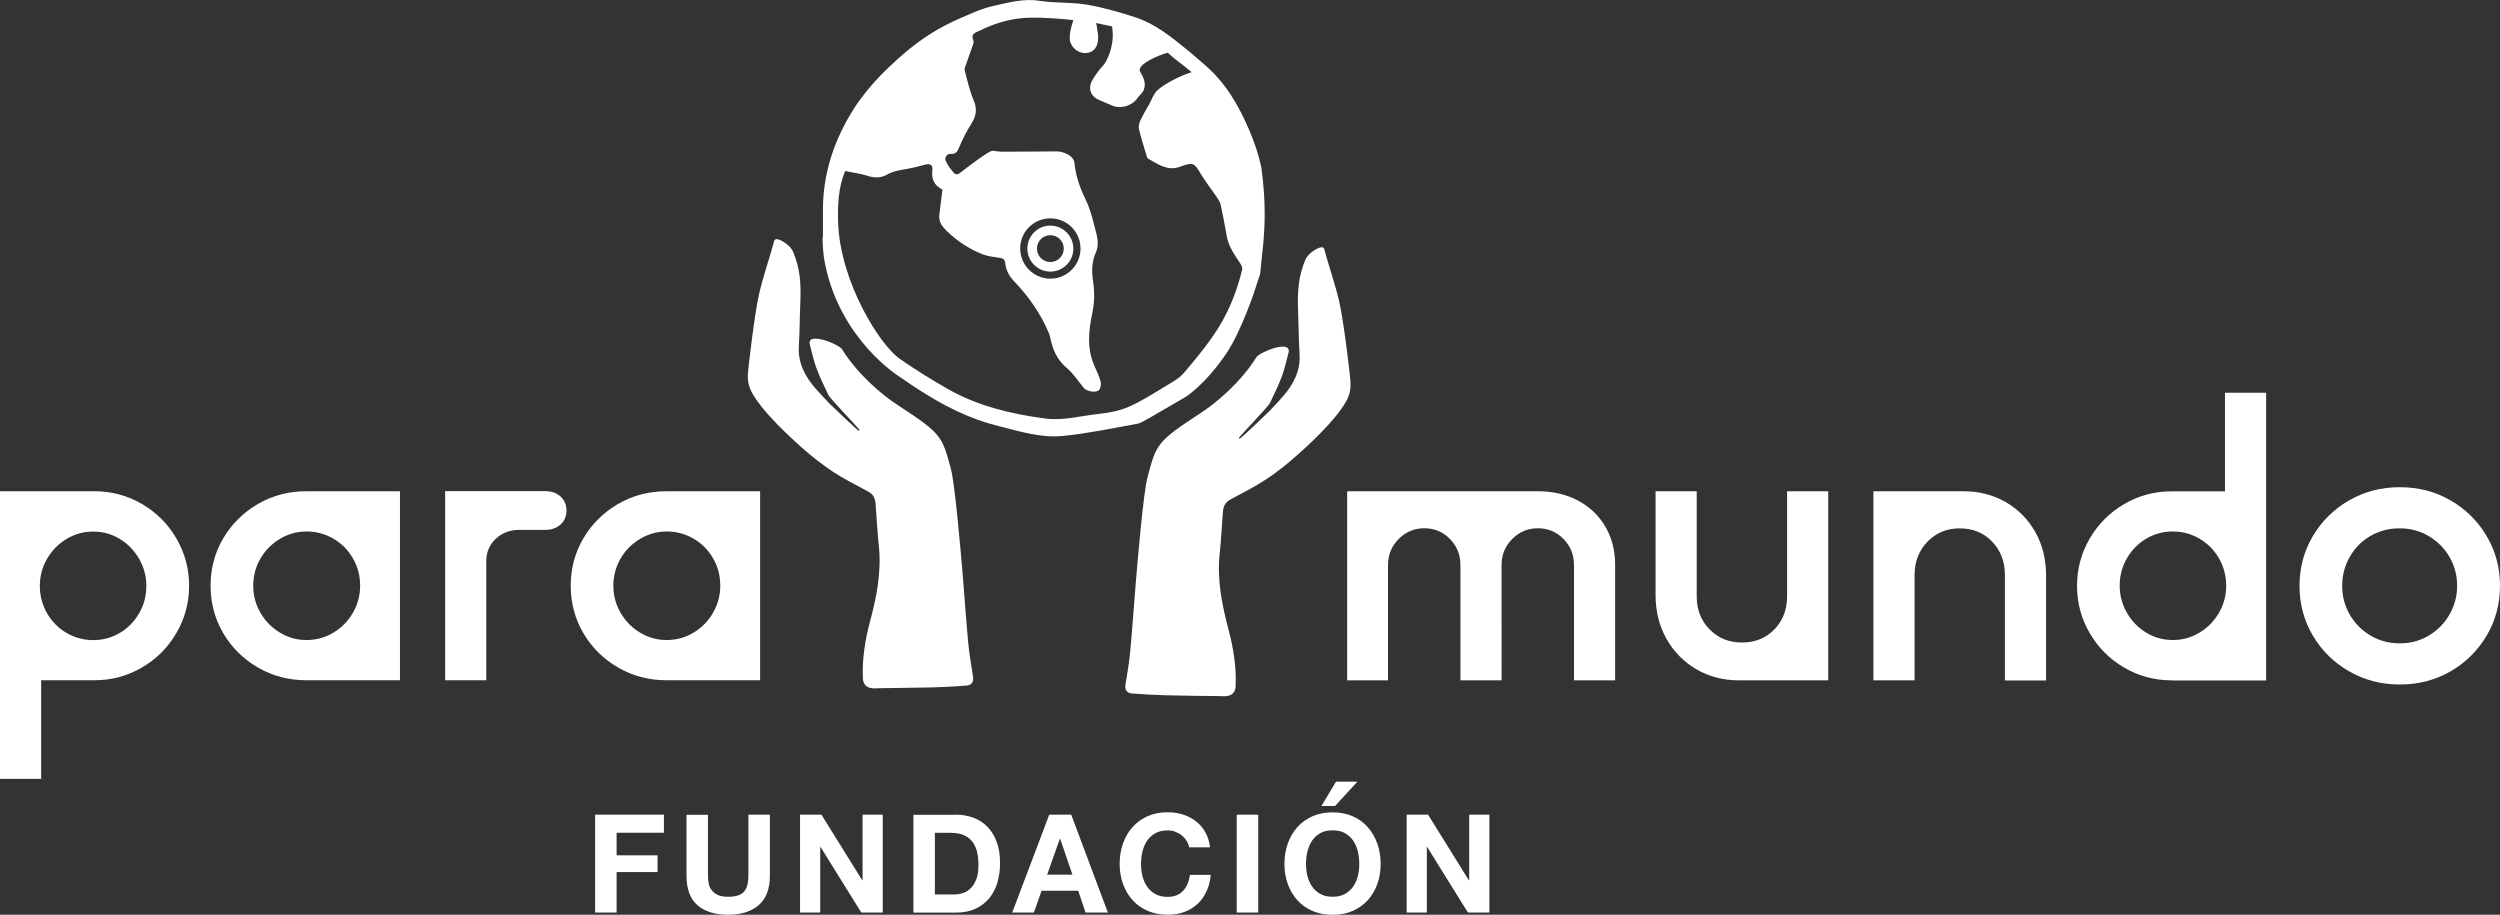
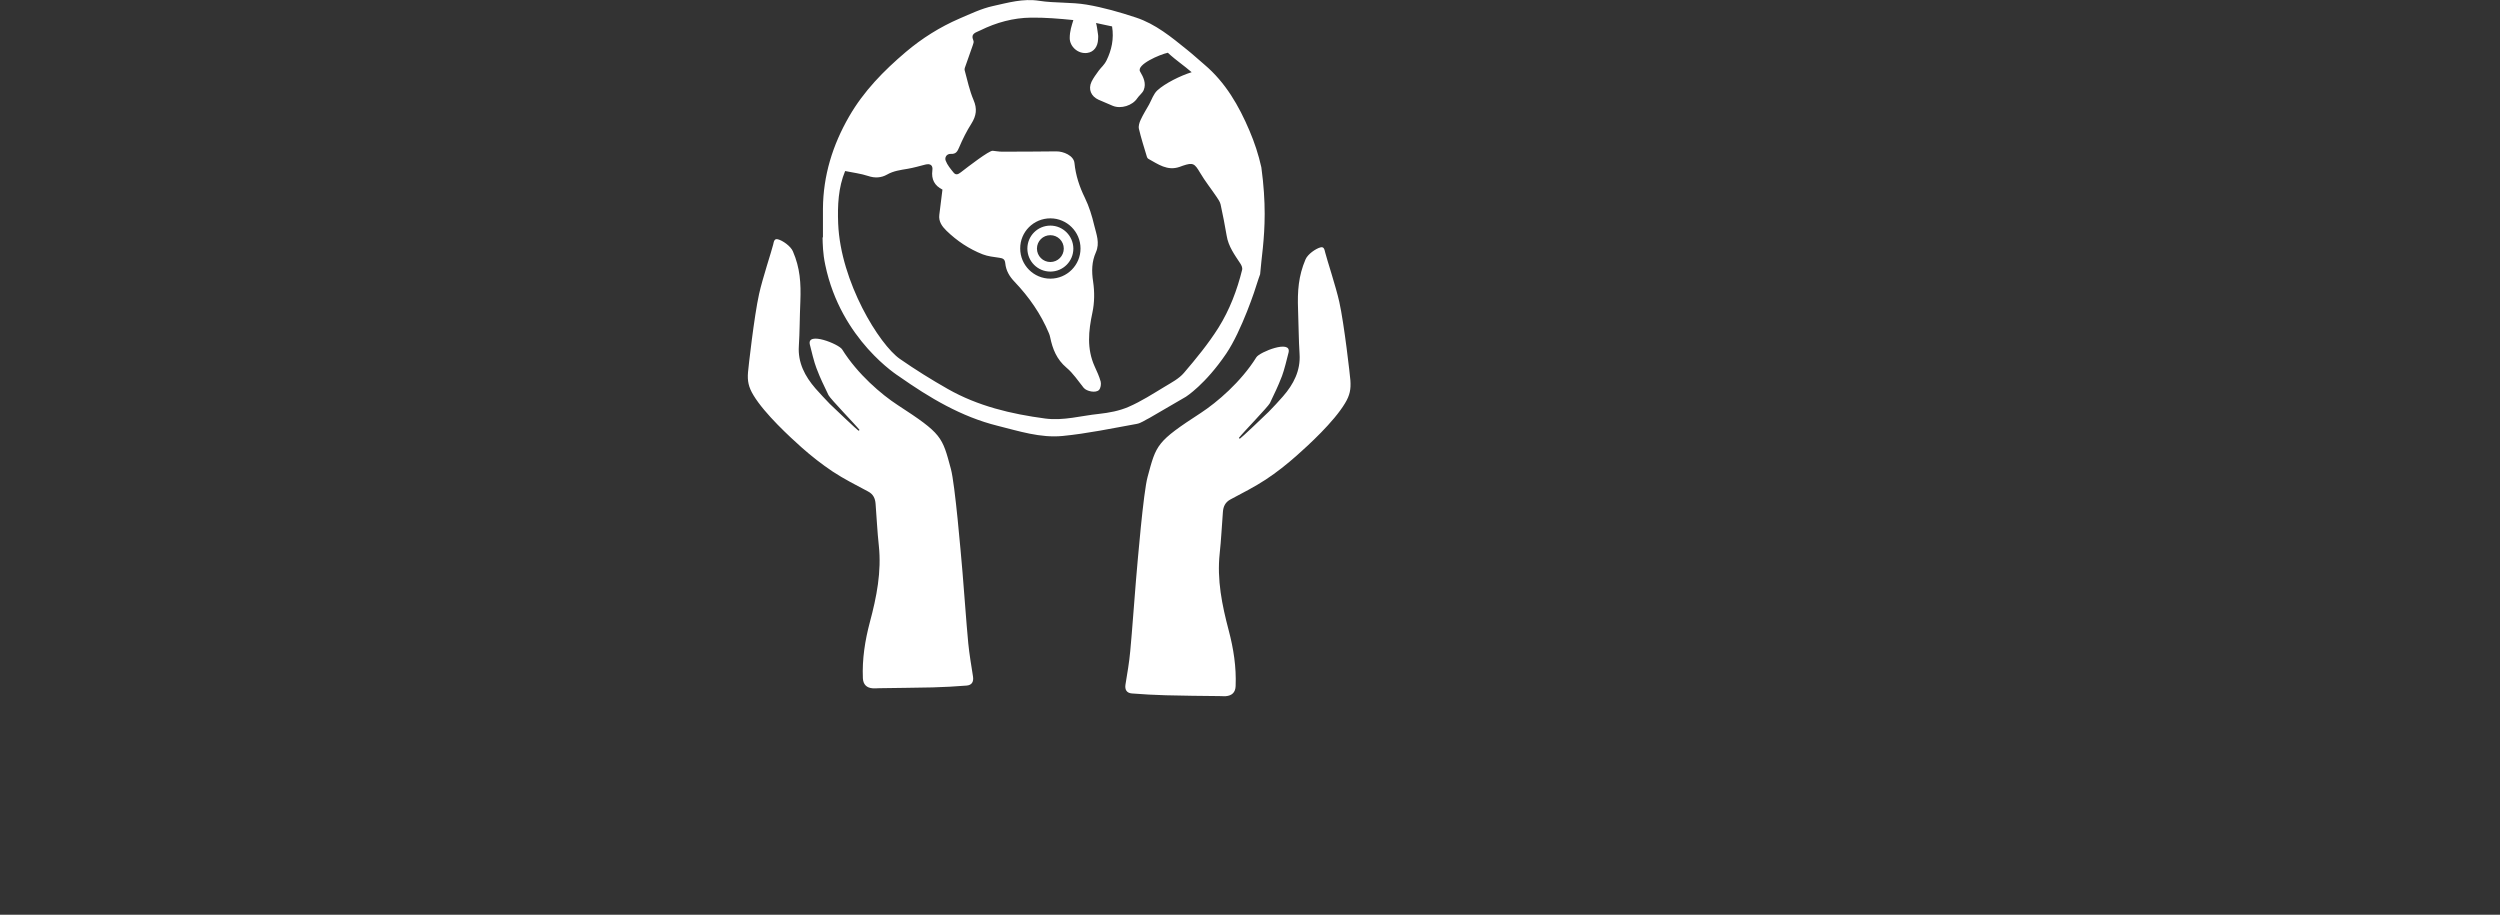
<svg xmlns="http://www.w3.org/2000/svg" version="1.1" id="Capa_1" x="0px" y="0px" viewBox="0 0 247.89 90.7" style="enable-background:new 0 0 247.89 90.7;" xml:space="preserve">
  <rect x="0" y="0" width="247.89" height="90.7" fill="#333333" stroke="none" />
  <style type="text/css">
	.st0{fill:#FFFFFF;}
</style>
  <g>
-     <path class="st0" d="M9.38,48.71c1.68,0,3.25,0.42,4.69,1.26c1.44,0.84,2.58,1.98,3.42,3.42c0.84,1.44,1.26,3,1.26,4.69   c0,1.69-0.42,3.25-1.26,4.69c-0.84,1.44-1.98,2.58-3.42,3.42c-1.44,0.84-3,1.26-4.69,1.26h-5.3v9.78H0V48.71H9.38L9.38,48.71z    M6.6,53.44c-0.82,0.49-1.46,1.15-1.94,1.98c-0.48,0.83-0.71,1.72-0.71,2.67c0,0.98,0.24,1.88,0.71,2.71   c0.48,0.83,1.12,1.48,1.94,1.96c0.82,0.48,1.7,0.71,2.65,0.71c0.95,0,1.83-0.24,2.63-0.71c0.8-0.48,1.44-1.13,1.92-1.96   c0.48-0.83,0.71-1.73,0.71-2.71c0-0.95-0.24-1.84-0.71-2.67c-0.48-0.83-1.11-1.49-1.92-1.98c-0.8-0.49-1.68-0.73-2.63-0.73   C8.3,52.7,7.42,52.95,6.6,53.44L6.6,53.44z M39.66,67.46V48.71h-9.29c-1.74,0-3.34,0.42-4.79,1.26c-1.45,0.84-2.6,1.98-3.44,3.4   s-1.26,3-1.26,4.71c0,1.71,0.42,3.28,1.26,4.71s1.99,2.56,3.44,3.4c1.45,0.84,3.05,1.26,4.79,1.26H39.66L39.66,67.46z M27.76,62.73   c-0.82-0.49-1.46-1.15-1.94-1.98c-0.48-0.83-0.71-1.72-0.71-2.67c0-0.98,0.24-1.88,0.71-2.69c0.48-0.82,1.12-1.47,1.94-1.96   c0.82-0.49,1.7-0.73,2.65-0.73c0.95,0,1.83,0.24,2.65,0.71c0.82,0.48,1.46,1.13,1.94,1.96c0.48,0.83,0.71,1.73,0.71,2.71   c0,0.95-0.24,1.84-0.71,2.67c-0.48,0.83-1.12,1.49-1.94,1.98c-0.82,0.49-1.7,0.73-2.65,0.73C29.46,63.47,28.57,63.22,27.76,62.73   L27.76,62.73z M48.22,67.46V55.64c0-0.87,0.3-1.6,0.9-2.18c0.6-0.58,1.35-0.89,2.24-0.92h2.73c0.6,0,1.09-0.18,1.49-0.53   c0.39-0.35,0.59-0.82,0.59-1.39s-0.2-1.03-0.59-1.39c-0.39-0.35-0.89-0.53-1.49-0.53h-9.95v18.75H48.22L48.22,67.46z M75.37,67.46   V48.71h-9.29c-1.74,0-3.34,0.42-4.79,1.26c-1.45,0.84-2.6,1.98-3.44,3.4c-0.84,1.43-1.26,3-1.26,4.71c0,1.71,0.42,3.28,1.26,4.71   c0.84,1.43,1.99,2.56,3.44,3.4c1.45,0.84,3.05,1.26,4.79,1.26H75.37L75.37,67.46z M63.47,62.73c-0.82-0.49-1.46-1.15-1.94-1.98   c-0.48-0.83-0.71-1.72-0.71-2.67c0-0.98,0.24-1.88,0.71-2.69c0.48-0.82,1.12-1.47,1.94-1.96c0.82-0.49,1.7-0.73,2.65-0.73   c0.95,0,1.83,0.24,2.65,0.71c0.82,0.48,1.46,1.13,1.94,1.96c0.48,0.83,0.71,1.73,0.71,2.71c0,0.95-0.24,1.84-0.71,2.67   c-0.48,0.83-1.12,1.49-1.94,1.98c-0.82,0.49-1.7,0.73-2.65,0.73C65.17,63.47,64.28,63.22,63.47,62.73L63.47,62.73z M137.63,67.46   V56.01c0-1,0.35-1.86,1.06-2.57c0.71-0.71,1.55-1.06,2.53-1.06c1,0,1.85,0.35,2.55,1.06c0.69,0.71,1.04,1.56,1.04,2.57v11.45h4.08   V56.01c0-1,0.35-1.86,1.06-2.57c0.71-0.71,1.55-1.06,2.53-1.06c1,0,1.85,0.35,2.55,1.06c0.69,0.71,1.04,1.56,1.04,2.57v11.45h4.08   V56.01c0-1.44-0.33-2.71-0.98-3.81c-0.65-1.1-1.56-1.96-2.71-2.57c-1.16-0.61-2.48-0.92-3.97-0.92h-18.91v18.75H137.63   L137.63,67.46z M181.28,67.46V48.71h-4.08v10.44c0,1.3-0.42,2.39-1.26,3.26c-0.84,0.87-1.92,1.3-3.22,1.3   c-1.28,0-2.34-0.43-3.2-1.3c-0.86-0.87-1.28-1.96-1.28-3.26V48.71h-4.08v10.31c0,1.6,0.36,3.04,1.08,4.32   c0.72,1.28,1.71,2.28,2.96,3.02c1.25,0.73,2.66,1.1,4.24,1.1H181.28L181.28,67.46z M189.84,67.46V57.03c0-1.33,0.43-2.44,1.28-3.32   c0.86-0.88,1.92-1.32,3.2-1.32c1.3,0,2.38,0.44,3.22,1.32c0.84,0.88,1.26,1.99,1.26,3.32v10.44h4.08V57.07   c0-1.6-0.35-3.04-1.06-4.3c-0.71-1.26-1.69-2.26-2.93-2.98c-1.25-0.72-2.66-1.08-4.24-1.08h-8.89v18.75H189.84L189.84,67.46z    M215.32,67.46c-1.69,0-3.25-0.42-4.69-1.26c-1.44-0.84-2.58-1.98-3.42-3.42c-0.84-1.44-1.26-3-1.26-4.69   c0-1.68,0.42-3.25,1.26-4.69c0.84-1.44,1.98-2.58,3.42-3.42c1.44-0.84,3-1.26,4.69-1.26h5.3v-9.78h4.08v28.53H215.32L215.32,67.46z    M218.09,62.73c0.82-0.49,1.46-1.15,1.94-1.98c0.48-0.83,0.71-1.72,0.71-2.67c0-0.98-0.24-1.88-0.71-2.71   c-0.48-0.83-1.12-1.48-1.94-1.96c-0.82-0.48-1.7-0.71-2.65-0.71c-0.95,0-1.83,0.24-2.63,0.71c-0.8,0.48-1.44,1.13-1.92,1.96   c-0.48,0.83-0.71,1.73-0.71,2.71c0,0.95,0.24,1.84,0.71,2.67c0.48,0.83,1.11,1.49,1.92,1.98c0.8,0.49,1.68,0.73,2.63,0.73   C216.39,63.47,217.28,63.22,218.09,62.73L218.09,62.73z M237.99,67.87c1.82,0,3.49-0.43,4.99-1.3c1.51-0.87,2.7-2.05,3.59-3.55   c0.88-1.49,1.32-3.14,1.32-4.93c0-1.79-0.44-3.44-1.32-4.93c-0.88-1.49-2.08-2.68-3.59-3.55c-1.51-0.87-3.17-1.3-4.99-1.3h-0.08   c-1.79,0-3.45,0.43-4.97,1.3c-1.52,0.87-2.72,2.05-3.61,3.55c-0.88,1.49-1.32,3.14-1.32,4.93c0,1.79,0.44,3.44,1.32,4.93   c0.88,1.49,2.09,2.68,3.61,3.55c1.52,0.87,3.18,1.3,4.97,1.3H237.99L237.99,67.87z M237.9,63.79c-1.03,0-1.98-0.26-2.85-0.77   c-0.87-0.52-1.56-1.21-2.06-2.08c-0.5-0.87-0.75-1.82-0.75-2.85c0-1.03,0.25-1.99,0.75-2.87c0.5-0.88,1.19-1.58,2.06-2.08   c0.87-0.5,1.82-0.75,2.85-0.75h0.08c1.03,0,1.98,0.26,2.85,0.77c0.87,0.52,1.56,1.21,2.06,2.08c0.5,0.87,0.75,1.82,0.75,2.85   c0,1.01-0.25,1.95-0.75,2.83c-0.5,0.88-1.19,1.58-2.06,2.1c-0.87,0.52-1.82,0.77-2.85,0.77H237.9L237.9,63.79z" />
-     <path class="st0" d="M65.83,80.78v1.79h-4.69v2.24h4.06v1.66h-4.06v4.01h-2.13v-9.7H65.83L65.83,80.78z M75.24,89.74   c-0.73,0.64-1.75,0.96-3.04,0.96c-1.31,0-2.33-0.32-3.05-0.95c-0.72-0.63-1.08-1.61-1.08-2.93v-6.03h2.13v6.03   c0,0.26,0.02,0.52,0.07,0.77c0.05,0.25,0.14,0.48,0.29,0.67c0.14,0.19,0.35,0.35,0.6,0.48c0.26,0.12,0.6,0.18,1.04,0.18   c0.76,0,1.29-0.17,1.58-0.51c0.29-0.34,0.43-0.87,0.43-1.6v-6.03h2.13v6.03C76.34,88.13,75.97,89.1,75.24,89.74L75.24,89.74z    M81.45,80.78l4.05,6.51h0.03v-6.51h2v9.7h-2.13l-4.04-6.5h-0.03v6.5h-2v-9.7H81.45L81.45,80.78z M94.61,88.69   c0.31,0,0.61-0.05,0.9-0.15c0.29-0.1,0.55-0.26,0.77-0.5c0.23-0.23,0.41-0.53,0.54-0.9c0.14-0.37,0.2-0.82,0.2-1.36   c0-0.49-0.05-0.93-0.14-1.32c-0.1-0.39-0.25-0.73-0.47-1.01c-0.22-0.28-0.51-0.5-0.86-0.65c-0.36-0.15-0.8-0.22-1.32-0.22H92.7   v6.11H94.61L94.61,88.69z M94.76,80.78c0.63,0,1.21,0.1,1.75,0.3c0.54,0.2,1.01,0.5,1.4,0.9c0.39,0.4,0.7,0.9,0.92,1.49   c0.22,0.6,0.33,1.3,0.33,2.11c0,0.71-0.09,1.36-0.27,1.96c-0.18,0.6-0.46,1.11-0.82,1.55c-0.37,0.43-0.82,0.78-1.37,1.03   c-0.55,0.25-1.19,0.37-1.94,0.37h-4.19v-9.7H94.76L94.76,80.78z M106.34,86.73l-1.22-3.56h-0.03l-1.26,3.56H106.34L106.34,86.73z    M106.22,80.78l3.63,9.7h-2.21l-0.73-2.16h-3.63l-0.76,2.16h-2.15l3.67-9.7H106.22L106.22,80.78z M117.66,83.37   c-0.13-0.2-0.29-0.38-0.48-0.54c-0.19-0.15-0.41-0.27-0.65-0.36c-0.24-0.09-0.49-0.13-0.75-0.13c-0.48,0-0.89,0.09-1.22,0.28   c-0.34,0.19-0.61,0.43-0.82,0.75c-0.21,0.31-0.36,0.67-0.46,1.07c-0.1,0.4-0.14,0.81-0.14,1.24c0,0.41,0.05,0.8,0.14,1.19   c0.1,0.38,0.25,0.73,0.46,1.04c0.21,0.31,0.48,0.55,0.82,0.74c0.34,0.19,0.74,0.28,1.22,0.28c0.65,0,1.16-0.2,1.53-0.6   c0.37-0.4,0.59-0.92,0.67-1.58h2.07c-0.05,0.61-0.19,1.15-0.42,1.64c-0.23,0.49-0.53,0.91-0.9,1.25c-0.37,0.34-0.81,0.61-1.3,0.79   c-0.5,0.18-1.05,0.27-1.64,0.27c-0.74,0-1.41-0.13-2-0.39c-0.59-0.26-1.09-0.61-1.5-1.07c-0.41-0.45-0.72-0.99-0.94-1.6   c-0.22-0.61-0.33-1.27-0.33-1.98c0-0.72,0.11-1.4,0.33-2.02c0.22-0.62,0.53-1.16,0.94-1.62c0.41-0.46,0.91-0.82,1.5-1.09   c0.59-0.26,1.26-0.39,2-0.39c0.53,0,1.04,0.08,1.52,0.23c0.48,0.15,0.9,0.38,1.28,0.67c0.38,0.29,0.69,0.66,0.93,1.09   c0.24,0.43,0.4,0.93,0.46,1.49h-2.07C117.87,83.8,117.79,83.57,117.66,83.37L117.66,83.37z M124.76,80.78v9.7h-2.13v-9.7H124.76   L124.76,80.78z M129.64,86.86c0.1,0.38,0.25,0.73,0.46,1.04c0.21,0.31,0.48,0.55,0.82,0.74c0.34,0.19,0.74,0.28,1.22,0.28   s0.89-0.09,1.22-0.28c0.34-0.19,0.61-0.43,0.82-0.74c0.21-0.31,0.36-0.65,0.46-1.04c0.1-0.39,0.14-0.78,0.14-1.19   c0-0.43-0.05-0.84-0.14-1.24c-0.1-0.4-0.25-0.75-0.46-1.07c-0.21-0.31-0.48-0.56-0.82-0.75c-0.34-0.19-0.74-0.28-1.22-0.28   s-0.89,0.09-1.22,0.28c-0.34,0.19-0.61,0.43-0.82,0.75c-0.21,0.31-0.36,0.67-0.46,1.07c-0.1,0.4-0.14,0.81-0.14,1.24   C129.5,86.08,129.54,86.48,129.64,86.86L129.64,86.86z M127.69,83.65c0.22-0.62,0.53-1.16,0.94-1.62c0.41-0.46,0.91-0.82,1.5-1.09   c0.59-0.26,1.26-0.39,2-0.39c0.75,0,1.42,0.13,2.01,0.39c0.59,0.26,1.09,0.63,1.49,1.09c0.41,0.46,0.72,1,0.94,1.62   c0.22,0.62,0.33,1.29,0.33,2.02c0,0.71-0.11,1.37-0.33,1.98c-0.22,0.61-0.53,1.14-0.94,1.6c-0.41,0.45-0.91,0.81-1.49,1.07   c-0.59,0.26-1.26,0.39-2.01,0.39c-0.74,0-1.41-0.13-2-0.39c-0.59-0.26-1.09-0.61-1.5-1.07c-0.41-0.45-0.72-0.99-0.94-1.6   c-0.22-0.61-0.33-1.27-0.33-1.98C127.36,84.95,127.47,84.27,127.69,83.65L127.69,83.65z M132.47,77.51l-1.44,2.41h1.35l2.21-2.41   H132.47L132.47,77.51z M141.6,80.78l4.05,6.51h0.03v-6.51h2v9.7h-2.13l-4.04-6.5h-0.03v6.5h-2v-9.7H141.6L141.6,80.78z" />
    <path class="st0" d="M133.9,37.72c-0.03-0.42-0.61-5.58-1.1-7.78c-0.33-1.49-1.25-4.28-1.39-4.87c-0.09-0.36-0.13-0.63-0.48-0.54   c-0.46,0.12-1.26,0.67-1.48,1.19c-0.7,1.64-0.81,3.15-0.74,4.97c0.06,1.55,0.06,3.06,0.15,4.41c0.11,1.65-0.6,3.01-1.65,4.21   c-0.46,0.53-0.93,1.03-1.42,1.53c-0.3,0.31-2.81,2.68-2.85,2.66c-0.04-0.02-0.11-0.06-0.09-0.09c0.36-0.47,2.9-3.09,3.07-3.44   c0.54-1.16,0.72-1.46,1.2-2.69c0.2-0.52,0.52-1.79,0.65-2.33c0.31-1.32-2.87-0.04-3.19,0.47c-1.54,2.47-3.92,4.48-5.49,5.51   c-4.43,2.88-4.43,3.13-5.3,6.36c-0.42,1.54-0.98,8.28-1.15,10.24c-0.2,2.34-0.35,4.69-0.57,7.04c-0.1,1.1-0.29,2.2-0.47,3.29   c-0.09,0.53,0.12,0.86,0.64,0.9c1.12,0.09,2.24,0.15,3.36,0.18c1.77,0.05,3.54,0.06,5.3,0.08c0.21,0,0.43,0.02,0.64,0.01   c0.62-0.05,0.96-0.38,0.98-1c0.08-1.89-0.21-3.73-0.69-5.54c-0.66-2.5-1.17-5-0.89-7.61c0.15-1.37,0.21-2.75,0.32-4.13   c0.04-0.53,0.23-0.95,0.75-1.23c1.18-0.63,2.39-1.24,3.5-1.97c1.08-0.71,2.11-1.53,3.08-2.39c1.14-1.01,3.67-3.32,4.78-5.18   C133.85,39.19,133.96,38.59,133.9,37.72L133.9,37.72z M124.95,27.19c0.12-1.56,0.45-3.41,0.45-5.99c0-1.33-0.09-2.84-0.33-4.61   c-0.28-1.26-0.68-2.47-1.18-3.64c-1.05-2.47-2.37-4.77-4.46-6.54c-0.58-0.49-1.14-1.01-1.73-1.48c-1.56-1.26-3.12-2.55-5.06-3.19   c-1.6-0.53-3.24-1-4.89-1.28c-1.55-0.26-3.16-0.14-4.71-0.38c-1.6-0.25-3.09,0.19-4.59,0.52c-1.14,0.25-2.23,0.78-3.31,1.24   c-1.94,0.84-3.71,1.95-5.33,3.32c-2.19,1.86-4.16,3.87-5.61,6.38c-1.64,2.84-2.58,5.87-2.6,9.17c0,0.49,0,0.99,0,1.5   c0,0.43,0,0.87,0,1.35c-0.01-0.01-0.03-0.02-0.04-0.04c0.02,0.66,0.02,1.58,0.27,2.75c1.55,7.46,7.26,11.01,7.33,11.06   c3.01,2.11,6.14,3.99,9.76,4.89c2.12,0.53,4.24,1.22,6.43,1.01c2.47-0.24,4.92-0.76,7.37-1.2c0.41-0.07,0.79-0.36,1.26-0.59   l3.61-2.1c0,0,1.92-1.21,4-4.28c1.53-2.26,2.93-6.51,3.06-6.99C124.73,27.77,124.86,27.48,124.95,27.19L124.95,27.19z    M123.17,26.73c-0.5,2.04-1.25,4-2.35,5.76c-1,1.59-2.21,3.06-3.43,4.49c-0.49,0.57-1.22,0.95-1.88,1.35   c-1.18,0.71-2.35,1.47-3.6,2.01c-0.91,0.4-1.94,0.59-2.94,0.7c-1.77,0.18-3.52,0.7-5.33,0.46c-3.38-0.45-6.67-1.23-9.66-2.93   c-1.62-0.92-3.21-1.91-4.75-2.98c-2.03-1.41-5.88-7.62-6.12-13.41c-0.07-1.8,0.01-3.58,0.69-5.22c0.78,0.16,1.55,0.25,2.28,0.49   c0.67,0.23,1.31,0.18,1.86-0.13c0.66-0.38,1.35-0.46,2.05-0.58c0.59-0.1,1.18-0.27,1.76-0.42c0.51-0.13,0.77,0.08,0.7,0.57   c-0.12,0.9,0.22,1.52,1,1.91c-0.1,0.84-0.21,1.66-0.31,2.49c-0.09,0.67,0.27,1.16,0.71,1.59c1.04,1.01,2.24,1.81,3.59,2.34   c0.52,0.2,1.09,0.26,1.65,0.34c0.35,0.05,0.55,0.13,0.59,0.55c0.07,0.71,0.4,1.29,0.92,1.83c1.43,1.5,2.61,3.19,3.41,5.11   c0.05,0.13,0.1,0.26,0.12,0.39c0.24,1.17,0.65,2.2,1.62,3.02c0.66,0.55,1.15,1.31,1.7,1.99c0.29,0.36,1.22,0.55,1.53,0.21   c0.16-0.18,0.22-0.57,0.16-0.82c-0.14-0.52-0.38-1.02-0.6-1.51c-0.79-1.75-0.61-3.51-0.22-5.34c0.21-0.98,0.22-2.06,0.07-3.06   c-0.16-1.03-0.14-1.98,0.27-2.9c0.42-0.94,0.05-1.81-0.16-2.68c-0.22-0.94-0.51-1.88-0.93-2.74c-0.54-1.1-0.91-2.23-1.03-3.44   c-0.07-0.74-1.09-1.17-1.81-1.16c-1.79,0.02-3.58,0.03-5.37,0.03c-0.31,0-0.62-0.06-0.93-0.09c-0.35-0.03-2.43,1.57-3.15,2.13   c-0.29,0.23-0.51,0.3-0.73,0.03c-0.3-0.37-0.62-0.75-0.78-1.18c-0.12-0.3,0.08-0.69,0.51-0.67c0.53,0.03,0.66-0.26,0.84-0.68   c0.34-0.8,0.73-1.58,1.2-2.32c0.49-0.78,0.59-1.47,0.21-2.35c-0.4-0.94-0.61-1.96-0.88-2.95c-0.04-0.14,0.06-0.33,0.11-0.49   c0.23-0.66,0.47-1.32,0.7-1.99c0.05-0.14,0.12-0.33,0.06-0.45c-0.31-0.73,0.24-0.79,0.69-1.02c1.58-0.78,3.27-1.24,5-1.26   c1.41-0.02,2.82,0.1,4.22,0.24c-0.17,0.56-0.36,1.09-0.36,1.79c0,0.83,0.81,1.59,1.73,1.47c0.69-0.09,1.05-0.66,1.08-1.33   c0.01-0.19,0.03-0.32-0.01-0.55c-0.06-0.34-0.09-0.74-0.19-1.09c0.54,0.11,1.07,0.24,1.59,0.34c0.2,1.24-0.05,2.35-0.55,3.37   c-0.24,0.48-0.52,0.67-0.77,1.01c-0.26,0.36-0.53,0.72-0.72,1.11c-0.35,0.74-0.04,1.45,0.7,1.78c0.46,0.2,0.93,0.4,1.4,0.6   c0.82,0.34,1.96-0.02,2.44-0.75c0.19-0.29,0.52-0.51,0.64-0.82c0.26-0.65-0.02-1.25-0.36-1.82c-0.41-0.69,1.98-1.71,2.75-1.87   c0,0,0.34,0.34,1.2,1c0.4,0.3,0.78,0.61,1.16,0.93c-1.11,0.34-2.65,1.11-3.4,1.8c-0.38,0.35-0.56,0.92-0.82,1.4   c-0.29,0.51-0.6,1.01-0.84,1.53c-0.12,0.26-0.23,0.61-0.17,0.88c0.22,0.94,0.52,1.87,0.8,2.8c0.02,0.07,0.08,0.15,0.14,0.18   c0.96,0.53,1.88,1.22,3.09,0.8c0.11-0.04,0.22-0.08,0.33-0.12c1.01-0.34,1.16-0.22,1.7,0.69c0.5,0.85,1.12,1.62,1.67,2.44   c0.15,0.22,0.31,0.46,0.37,0.71c0.22,1.03,0.43,2.06,0.6,3.09c0.17,1.08,0.8,1.92,1.37,2.79C123.1,26.3,123.21,26.56,123.17,26.73   L123.17,26.73z M104.15,21.65c1.65,0,2.99,1.34,2.99,2.99c0,1.65-1.34,2.99-2.99,2.99c-1.65,0-2.99-1.34-2.99-2.99   C101.15,22.99,102.49,21.65,104.15,21.65L104.15,21.65z M104.15,22.37c-1.26,0-2.28,1.02-2.28,2.28c0,1.26,1.02,2.28,2.28,2.28   c1.26,0,2.28-1.02,2.28-2.28C106.42,23.39,105.4,22.37,104.15,22.37L104.15,22.37z M104.15,23.32c0.73,0,1.33,0.59,1.33,1.33   c0,0.73-0.59,1.33-1.33,1.33c-0.73,0-1.33-0.59-1.33-1.33C102.82,23.91,103.41,23.32,104.15,23.32L104.15,23.32z M80.3,34.16   c0.13,0.54,0.44,1.81,0.65,2.33c0.47,1.23,0.66,1.53,1.2,2.69c0.17,0.36,2.71,2.97,3.07,3.44c0.02,0.03-0.05,0.07-0.09,0.09   c-0.03,0.02-2.55-2.36-2.85-2.66c-0.48-0.5-0.96-1.01-1.42-1.53c-1.05-1.21-1.76-2.57-1.65-4.21c0.09-1.36,0.08-2.86,0.15-4.42   c0.07-1.82-0.03-3.33-0.74-4.97c-0.22-0.52-1.03-1.08-1.48-1.19c-0.35-0.09-0.4,0.17-0.48,0.54c-0.14,0.59-1.06,3.37-1.39,4.87   c-0.49,2.19-1.07,7.36-1.1,7.77c-0.07,0.87,0.05,1.47,0.54,2.28c1.12,1.86,3.65,4.17,4.78,5.18c0.97,0.86,2,1.67,3.08,2.39   c1.12,0.74,2.32,1.34,3.5,1.97c0.52,0.27,0.71,0.69,0.75,1.23c0.11,1.38,0.17,2.76,0.32,4.13c0.28,2.61-0.22,5.11-0.89,7.61   c-0.48,1.81-0.77,3.66-0.69,5.55c0.03,0.62,0.37,0.96,0.98,1c0.21,0.02,0.43-0.01,0.64-0.01c1.77-0.03,3.54-0.04,5.3-0.08   c1.12-0.03,2.24-0.09,3.36-0.18c0.52-0.04,0.72-0.37,0.64-0.9c-0.17-1.09-0.36-2.19-0.47-3.29c-0.22-2.34-0.37-4.69-0.57-7.04   c-0.17-1.96-0.74-8.7-1.15-10.24c-0.87-3.23-0.87-3.48-5.3-6.36c-1.58-1.03-3.95-3.04-5.49-5.51   C83.17,34.12,79.99,32.83,80.3,34.16L80.3,34.16z" />
  </g>
</svg>